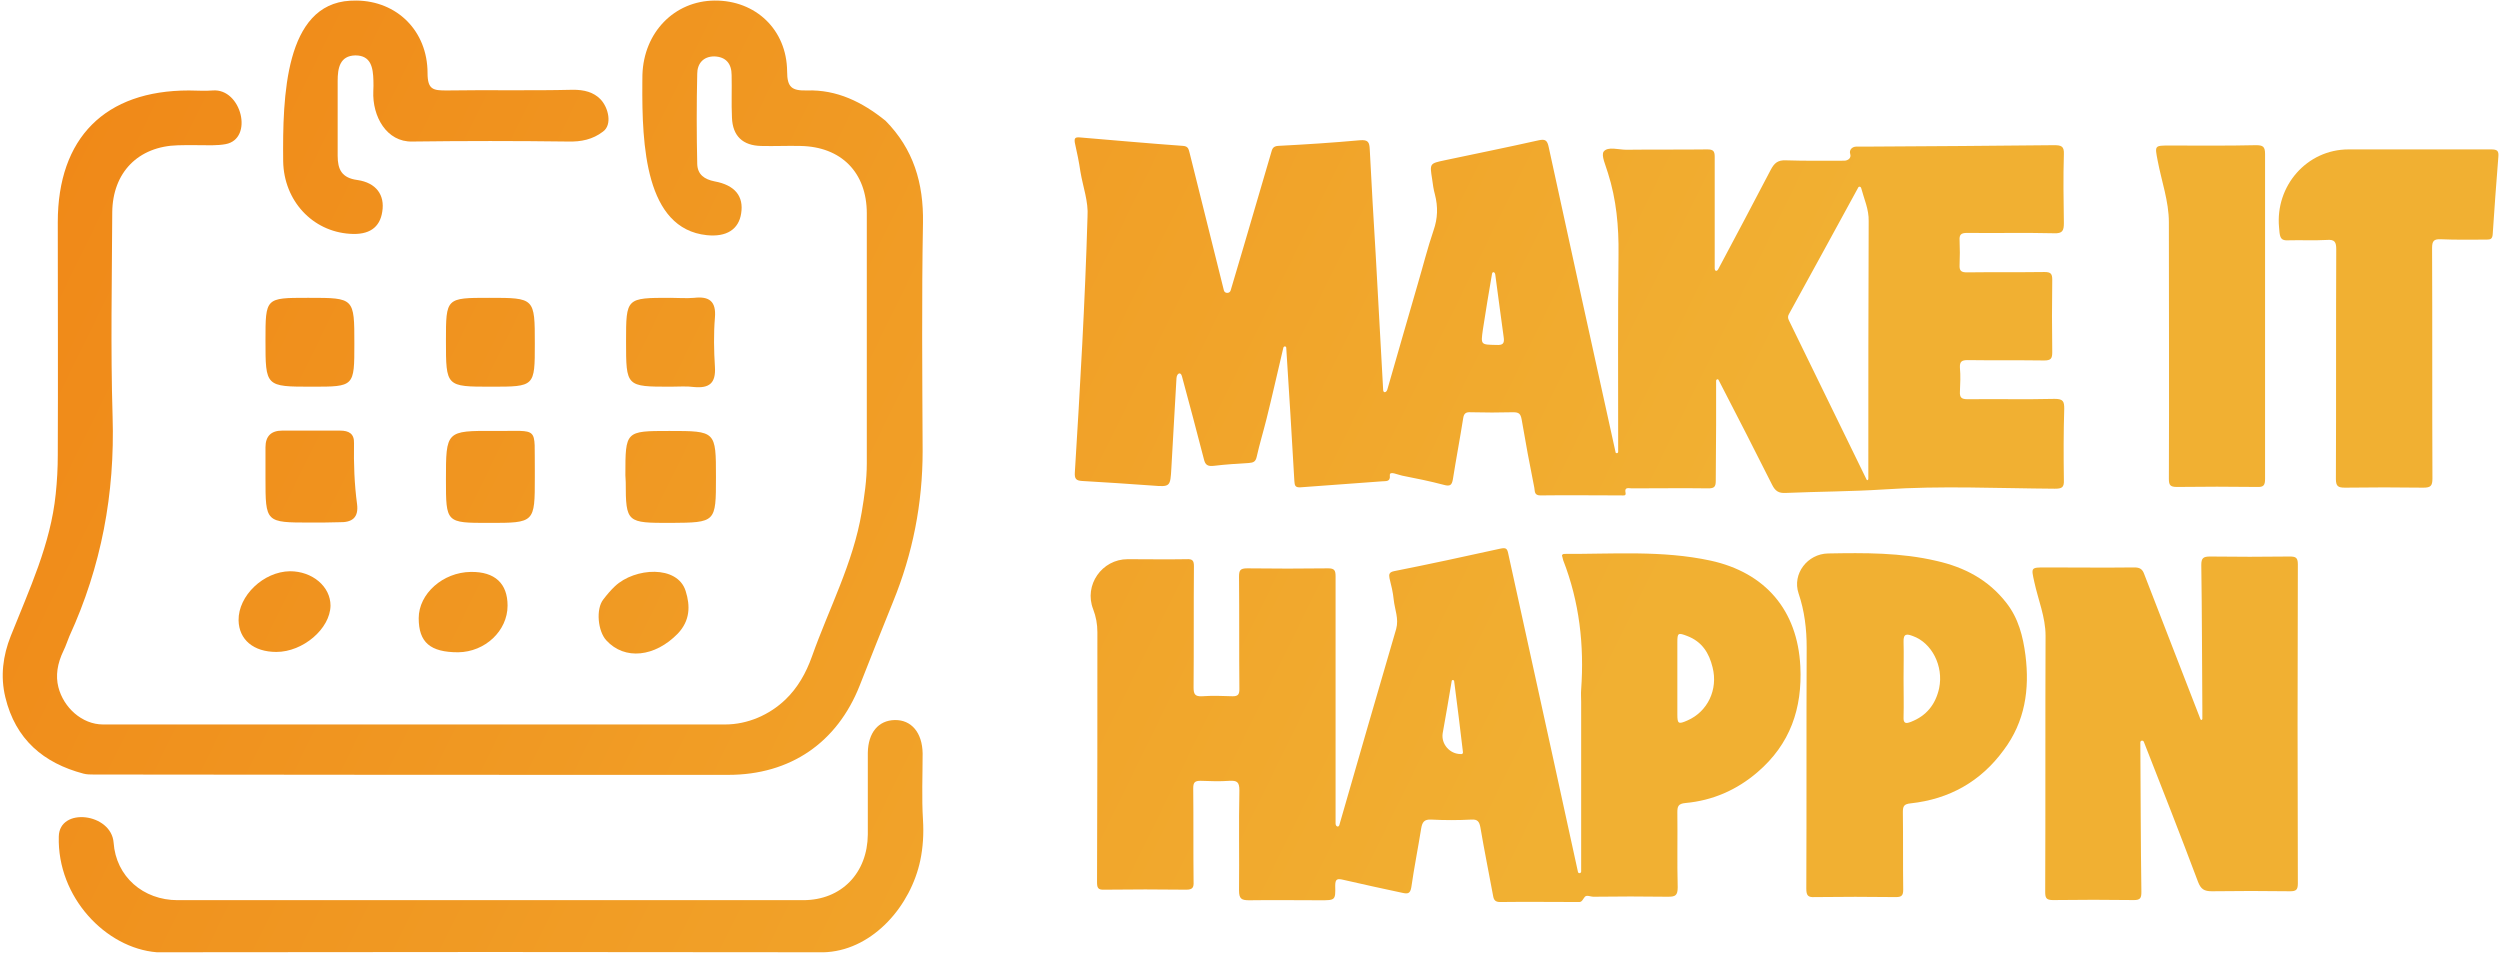
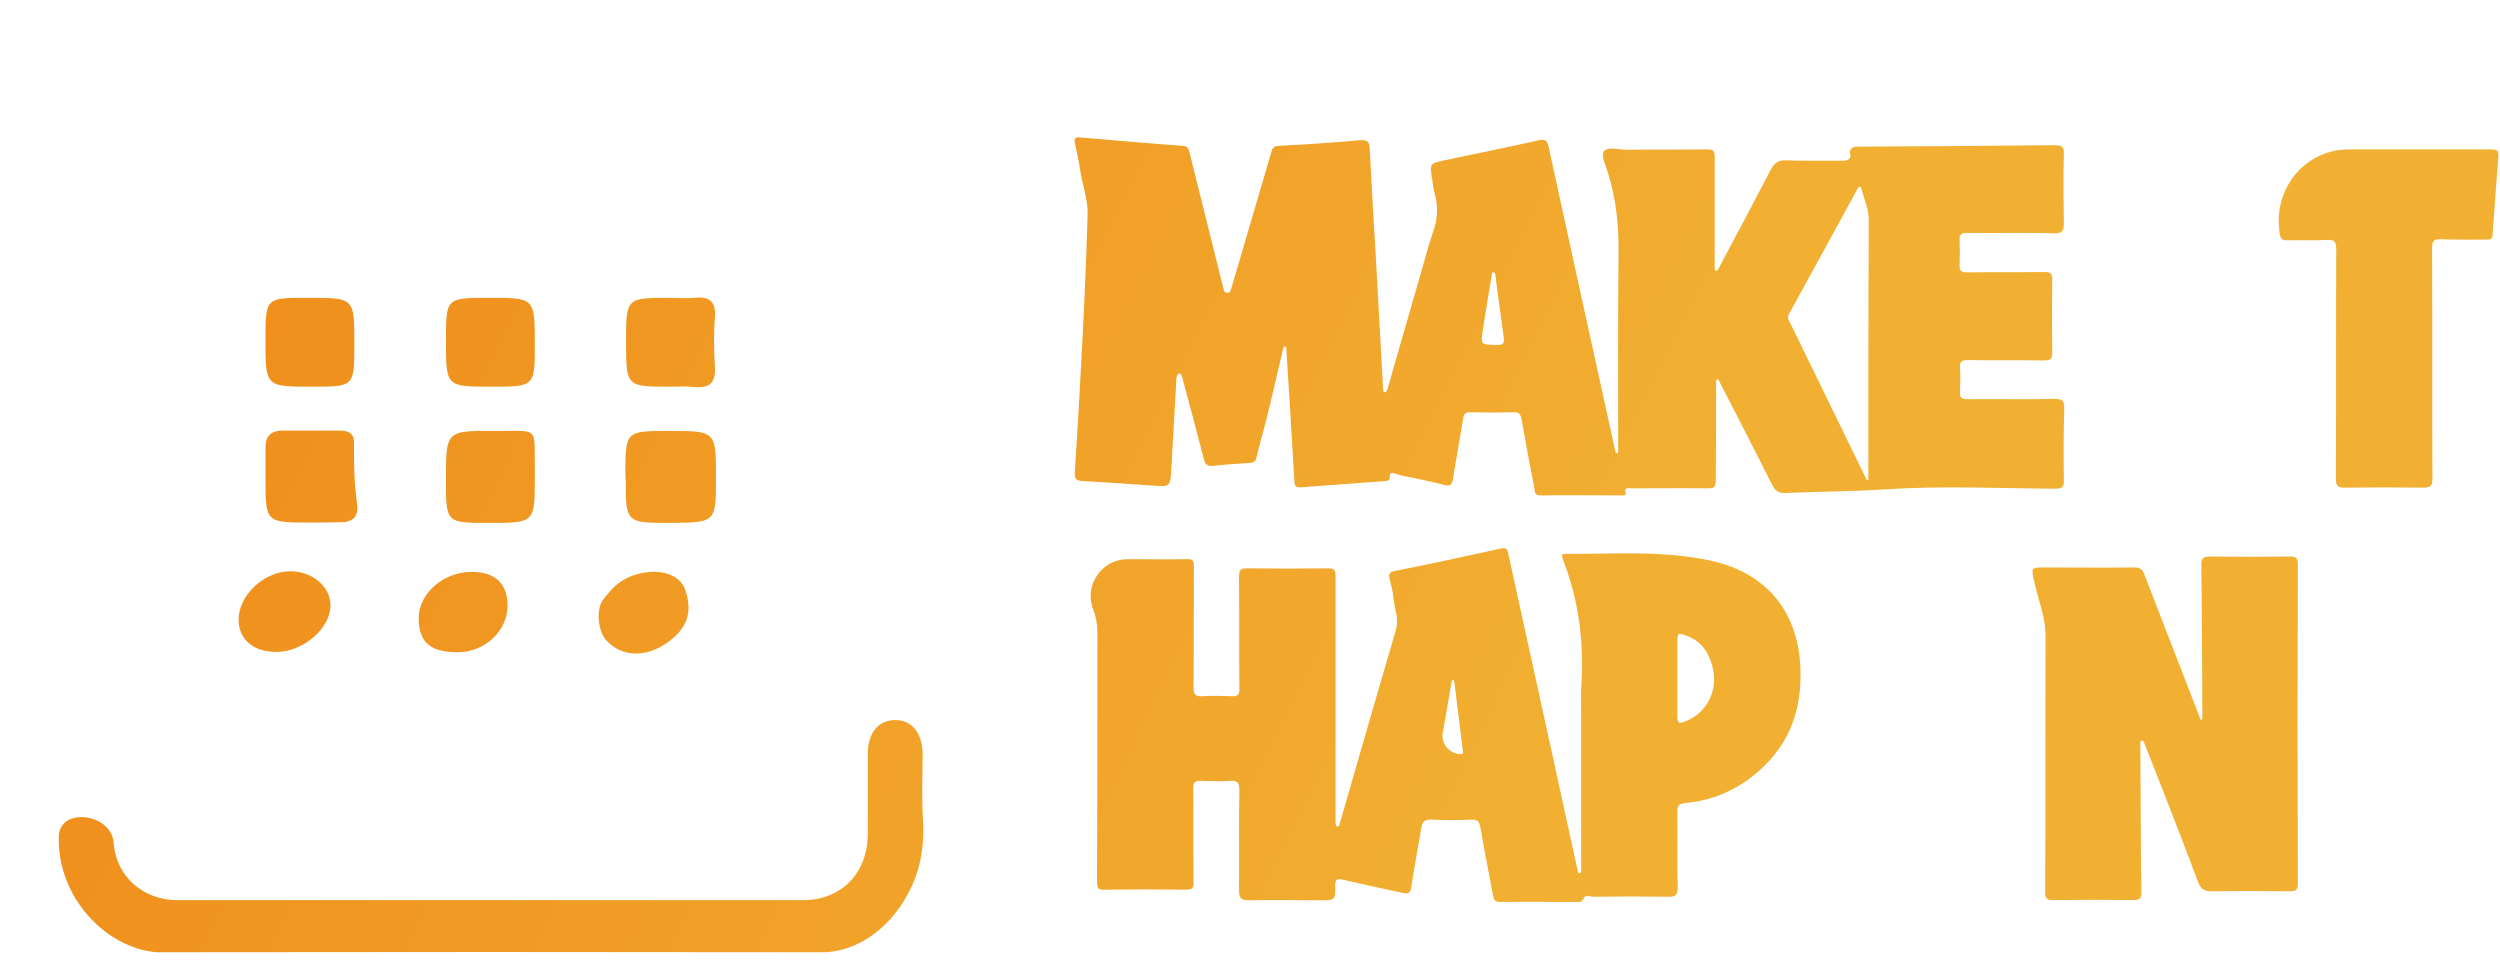
<svg xmlns="http://www.w3.org/2000/svg" width="151" height="58" viewBox="0 0 151 58" fill="none">
-   <path d="M53.486 7.294C55.172 9.001 55.789 11.058 55.748 13.464C55.666 18.05 55.707 22.637 55.727 27.243C55.727 30.41 55.131 33.434 53.938 36.354C53.26 38.041 52.581 39.727 51.923 41.413C50.565 44.848 47.748 46.802 43.984 46.802C31.213 46.802 18.441 46.802 5.649 46.781C5.444 46.781 5.239 46.78 5.04 46.727C2.629 46.09 0.935 44.661 0.322 42.113C0.014 40.838 0.178 39.604 0.651 38.411C1.762 35.614 3.058 32.879 3.366 29.835C3.448 29.053 3.49 28.272 3.49 27.49C3.51 22.801 3.49 18.112 3.49 13.423C3.49 8.323 6.348 5.464 11.408 5.464C11.881 5.464 12.374 5.505 12.847 5.464C14.584 5.322 15.339 8.386 13.627 8.706C13.393 8.75 13.121 8.771 12.806 8.775C12.127 8.775 11.428 8.754 10.749 8.775C8.343 8.837 6.801 10.42 6.78 12.826C6.76 16.94 6.677 21.053 6.801 25.166C6.945 29.814 6.122 34.215 4.189 38.431C4.065 38.719 3.983 39.007 3.839 39.295C3.458 40.081 3.352 40.817 3.525 41.501C3.836 42.735 4.953 43.758 6.225 43.758C9.618 43.758 13.012 43.758 16.384 43.758C25.516 43.758 34.668 43.758 43.799 43.758C45.153 43.758 46.479 43.181 47.453 42.241C48.173 41.547 48.683 40.663 49.044 39.645C50.072 36.745 51.532 34.01 52.046 30.945C52.211 29.958 52.355 28.991 52.355 27.984C52.355 22.945 52.355 17.927 52.355 12.888C52.355 10.42 50.812 8.857 48.344 8.816C47.563 8.796 46.761 8.837 45.979 8.816C44.869 8.796 44.252 8.22 44.211 7.109C44.169 6.245 44.211 5.402 44.19 4.538C44.19 3.839 43.84 3.428 43.141 3.407C42.462 3.407 42.113 3.86 42.113 4.456C42.072 6.266 42.072 8.076 42.113 9.906C42.133 10.544 42.545 10.832 43.162 10.955C44.396 11.181 44.93 11.86 44.766 12.888C44.622 13.855 43.881 14.328 42.689 14.204C38.974 13.815 38.772 8.771 38.797 5.037C38.798 4.864 38.8 4.691 38.802 4.518C38.884 1.947 40.735 0.055 43.162 0.034C45.63 0.014 47.522 1.783 47.542 4.312C47.542 5.279 47.83 5.484 48.735 5.464C50.545 5.402 52.087 6.163 53.486 7.294Z" fill="url(#paint0_linear_1206_2063)" />
  <path d="M3.551 50.524C3.586 48.734 6.725 49.109 6.862 50.894C7.006 52.951 8.652 54.37 10.729 54.37C23.315 54.37 35.922 54.37 48.509 54.37C50.833 54.37 52.396 52.725 52.416 50.401C52.416 48.755 52.416 47.11 52.416 45.465C52.437 44.252 53.054 43.511 54.041 43.491C55.049 43.47 55.707 44.252 55.727 45.506C55.727 46.843 55.666 48.18 55.748 49.516C55.8 50.371 55.749 51.184 55.587 51.959C55.013 54.702 52.773 57.295 49.978 57.506C49.908 57.511 49.836 57.515 49.763 57.517C36.334 57.496 22.904 57.496 9.474 57.517C6.389 57.27 3.448 54.185 3.551 50.524Z" fill="url(#paint1_linear_1206_2063)" />
-   <path d="M24.899 8.549C23.357 8.587 22.479 7.04 22.548 5.5C22.558 5.288 22.563 5.077 22.554 4.867C22.534 4.086 22.41 3.346 21.464 3.346C20.518 3.366 20.395 4.127 20.395 4.888C20.395 6.389 20.395 7.891 20.395 9.413C20.395 10.235 20.642 10.749 21.588 10.873C22.719 11.037 23.254 11.778 23.089 12.785C22.945 13.752 22.287 14.204 21.135 14.122C18.873 13.978 17.145 12.127 17.104 9.742C17.063 5.804 17.217 0.266 21.149 0.043C21.272 0.036 21.398 0.033 21.526 0.034C23.973 0.055 25.824 1.865 25.824 4.415C25.824 5.423 26.174 5.464 26.976 5.464C29.506 5.423 32.035 5.484 34.565 5.423C35.295 5.41 35.86 5.579 36.26 5.987C36.755 6.494 36.995 7.543 36.416 7.952C35.799 8.425 35.1 8.569 34.318 8.549C31.172 8.508 28.046 8.508 24.899 8.549Z" fill="url(#paint2_linear_1206_2063)" />
  <path d="M18.75 31.562C16.035 31.562 16.035 31.562 16.035 28.868C16.035 28.251 16.035 27.634 16.035 27.017C16.035 26.338 16.384 26.009 17.043 26.009C18.215 26.009 19.367 26.009 20.539 26.009C21.074 26.009 21.403 26.195 21.382 26.77C21.361 28.004 21.403 29.238 21.567 30.452C21.67 31.274 21.259 31.562 20.498 31.542C19.922 31.562 19.346 31.562 18.75 31.562Z" fill="url(#paint3_linear_1206_2063)" />
  <path d="M37.773 28.704C37.773 26.03 37.773 26.03 40.426 26.03C43.244 26.03 43.244 26.03 43.244 28.827C43.244 31.562 43.244 31.562 40.509 31.583C37.866 31.583 37.796 31.583 37.794 29.118C37.794 28.98 37.773 28.841 37.773 28.704Z" fill="url(#paint4_linear_1206_2063)" />
  <path d="M32.303 28.827C32.303 31.583 32.303 31.583 29.526 31.583C26.935 31.583 26.935 31.583 26.935 28.971C26.935 26.03 26.935 26.009 29.876 26.03C32.632 26.05 32.262 25.68 32.303 28.416C32.303 28.539 32.303 28.683 32.303 28.827Z" fill="url(#paint5_linear_1206_2063)" />
  <path d="M21.403 20.765C21.403 23.356 21.403 23.356 18.852 23.356C16.035 23.356 16.035 23.356 16.035 20.559C16.035 17.989 16.035 17.989 18.564 17.989C18.606 17.989 18.626 17.989 18.667 17.989C21.403 17.989 21.403 17.989 21.403 20.765Z" fill="url(#paint6_linear_1206_2063)" />
  <path d="M32.303 20.765C32.303 23.356 32.303 23.356 29.67 23.356C26.935 23.356 26.935 23.356 26.935 20.58C26.935 17.989 26.935 17.989 29.547 17.989C32.303 17.989 32.303 17.989 32.303 20.765Z" fill="url(#paint7_linear_1206_2063)" />
  <path d="M40.509 23.356C37.814 23.356 37.814 23.356 37.814 20.621C37.814 17.989 37.814 17.989 40.488 17.989C40.961 17.989 41.455 18.03 41.928 17.989C42.833 17.886 43.264 18.194 43.182 19.181C43.1 20.169 43.12 21.176 43.182 22.163C43.244 23.151 42.833 23.459 41.928 23.377C41.475 23.315 40.982 23.356 40.509 23.356Z" fill="url(#paint8_linear_1206_2063)" />
  <path d="M27.675 39.398C25.989 39.398 25.29 38.801 25.29 37.341C25.29 35.861 26.75 34.565 28.436 34.544C29.896 34.524 30.657 35.244 30.657 36.58C30.657 38.102 29.3 39.377 27.675 39.398Z" fill="url(#paint9_linear_1206_2063)" />
  <path d="M16.693 39.377C15.315 39.377 14.431 38.637 14.41 37.465C14.39 35.984 15.912 34.524 17.516 34.503C18.873 34.503 19.963 35.429 19.963 36.58C19.942 37.979 18.297 39.377 16.693 39.377Z" fill="url(#paint10_linear_1206_2063)" />
  <path d="M37.142 35.409C38.344 34.278 40.923 34.12 41.413 35.696C41.701 36.601 41.681 37.485 40.941 38.267C39.562 39.686 37.732 39.892 36.622 38.678C36.107 38.123 35.984 36.786 36.437 36.21C36.657 35.922 36.889 35.647 37.142 35.409Z" fill="url(#paint11_linear_1206_2063)" />
  <path d="M132.969 43.486C132.998 43.481 133.022 43.449 133.022 43.42C133.022 43.244 133.022 43.068 133.022 42.893C133.001 39.977 133.001 37.061 132.958 34.124C132.958 33.699 133.086 33.614 133.49 33.614C135.087 33.635 136.683 33.635 138.279 33.614C138.641 33.614 138.79 33.656 138.79 34.082C138.768 40.509 138.768 46.936 138.79 53.363C138.79 53.746 138.683 53.832 138.321 53.832C136.747 53.81 135.172 53.81 133.597 53.832C133.129 53.832 132.937 53.704 132.767 53.278C131.703 50.448 130.596 47.617 129.489 44.808C129.442 44.691 129.278 44.719 129.277 44.845C129.277 44.883 129.277 44.919 129.277 44.957C129.298 47.937 129.298 50.895 129.34 53.874C129.34 54.236 129.277 54.364 128.894 54.364C127.255 54.342 125.637 54.342 123.999 54.364C123.573 54.364 123.53 54.215 123.53 53.853C123.552 48.703 123.53 43.552 123.552 38.402C123.552 37.274 123.105 36.231 122.871 35.146C122.679 34.273 122.658 34.273 123.552 34.273C125.339 34.273 127.127 34.295 128.915 34.273C129.255 34.273 129.404 34.38 129.511 34.678C130.617 37.551 131.745 40.424 132.852 43.297C132.869 43.349 132.887 43.401 132.916 43.453C132.928 43.476 132.944 43.491 132.969 43.486Z" fill="url(#paint12_linear_1206_2063)" />
  <path d="M137.655 13.738C137.421 11.229 139.334 9.024 141.854 9.024C144.727 9.024 147.6 9.024 150.452 9.024C150.814 9.024 150.942 9.088 150.899 9.492C150.771 11.046 150.665 12.599 150.559 14.153C150.537 14.43 150.431 14.472 150.197 14.472C149.282 14.472 148.345 14.493 147.43 14.451C147.004 14.43 146.898 14.557 146.898 14.983C146.919 19.622 146.898 24.262 146.919 28.901C146.919 29.348 146.813 29.455 146.366 29.455C144.791 29.433 143.216 29.433 141.641 29.455C141.216 29.455 141.088 29.369 141.088 28.923C141.109 24.304 141.088 19.686 141.109 15.068C141.109 14.621 141.024 14.451 140.535 14.493C139.769 14.536 138.981 14.493 138.194 14.515C137.811 14.536 137.726 14.387 137.683 14.046C137.674 13.944 137.664 13.841 137.655 13.738Z" fill="url(#paint13_linear_1206_2063)" />
-   <path d="M136.81 19.112C136.81 22.389 136.81 25.666 136.81 28.923C136.81 29.306 136.725 29.433 136.321 29.412C134.703 29.391 133.107 29.391 131.49 29.412C131.086 29.412 131 29.306 131 28.923C131.022 23.751 131 18.58 131 13.429C131 12.152 130.554 10.939 130.319 9.684C130.149 8.79 130.128 8.79 131.043 8.79C132.788 8.79 134.512 8.811 136.257 8.769C136.683 8.769 136.81 8.854 136.81 9.301C136.81 12.599 136.81 15.855 136.81 19.112Z" fill="url(#paint14_linear_1206_2063)" />
  <path d="M124.68 24.688C124.68 24.241 124.616 24.092 124.105 24.092C122.36 24.134 120.594 24.092 118.848 24.113C118.465 24.113 118.359 24.006 118.38 23.645C118.402 23.176 118.423 22.687 118.38 22.219C118.359 21.836 118.487 21.75 118.848 21.75C120.381 21.772 121.934 21.75 123.467 21.772C123.892 21.772 123.956 21.644 123.956 21.261C123.935 19.814 123.935 18.367 123.956 16.898C123.956 16.537 123.871 16.43 123.488 16.43C121.934 16.451 120.381 16.43 118.806 16.451C118.465 16.451 118.338 16.366 118.359 16.004C118.38 15.515 118.38 15.004 118.359 14.515C118.338 14.174 118.444 14.068 118.806 14.068C120.551 14.089 122.317 14.046 124.063 14.089C124.573 14.11 124.658 13.94 124.658 13.472C124.637 12.088 124.616 10.705 124.658 9.322C124.68 8.832 124.509 8.769 124.063 8.769C120.359 8.811 116.656 8.832 112.953 8.854C112.679 8.854 112.404 8.854 112.129 8.854C111.87 8.854 111.672 9.057 111.754 9.304C111.83 9.535 111.63 9.705 111.386 9.706C110.206 9.709 109.028 9.722 107.867 9.684C107.377 9.662 107.165 9.854 106.952 10.258C105.909 12.259 104.845 14.259 103.781 16.26C103.691 16.418 103.568 16.383 103.568 16.202C103.568 13.963 103.568 11.707 103.568 9.471C103.568 9.13 103.483 9.024 103.121 9.024C101.482 9.045 99.865 9.024 98.226 9.045C97.758 9.045 97.12 8.832 96.864 9.152C96.694 9.386 96.992 10.003 97.12 10.45C97.63 12.046 97.779 13.685 97.758 15.366C97.716 19.197 97.737 23.006 97.737 26.837C97.737 26.982 97.737 27.127 97.737 27.3C97.737 27.365 97.645 27.396 97.595 27.355C97.585 27.346 97.586 27.34 97.583 27.327C96.223 21.183 94.883 15.04 93.544 8.896C93.459 8.492 93.353 8.385 92.948 8.471C91.054 8.896 89.16 9.279 87.245 9.684C86.351 9.875 86.351 9.875 86.5 10.812C86.542 11.131 86.585 11.45 86.67 11.748C86.862 12.493 86.84 13.195 86.585 13.919C86.223 14.983 85.947 16.09 85.627 17.175C85.011 19.284 84.412 21.392 83.798 23.519C83.738 23.727 83.542 23.755 83.542 23.538C83.393 20.835 83.244 18.133 83.095 15.43C82.967 13.302 82.839 11.152 82.733 9.024C82.712 8.598 82.648 8.428 82.137 8.471C80.498 8.62 78.86 8.726 77.2 8.811C76.88 8.832 76.838 9.003 76.774 9.237C76.221 11.131 75.667 13.004 75.114 14.898C74.86 15.761 74.606 16.611 74.331 17.544C74.272 17.744 73.968 17.74 73.922 17.537C73.241 14.77 72.539 12.025 71.858 9.258C71.794 9.045 71.794 8.832 71.454 8.811C69.368 8.662 67.282 8.471 65.218 8.3C64.941 8.279 64.877 8.343 64.92 8.62C65.048 9.194 65.175 9.79 65.26 10.386C65.409 11.28 65.75 12.174 65.686 13.089C65.537 18.239 65.239 23.389 64.92 28.54C64.899 28.901 64.984 29.029 65.346 29.05C66.75 29.135 68.176 29.221 69.581 29.327C70.687 29.412 70.687 29.412 70.751 28.263C70.847 26.465 70.96 24.667 71.059 22.854C71.076 22.542 71.314 22.427 71.39 22.73C71.837 24.39 72.284 26.049 72.709 27.709C72.794 28.093 72.943 28.178 73.326 28.135C74.029 28.05 74.731 28.007 75.433 27.965C75.71 27.944 75.838 27.88 75.901 27.603C76.072 26.837 76.306 26.071 76.497 25.305C76.845 23.913 77.158 22.504 77.515 20.998C77.54 20.896 77.689 20.901 77.689 21.006C77.859 23.687 78.03 26.369 78.179 29.05C78.2 29.327 78.221 29.455 78.562 29.433C80.2 29.306 81.839 29.199 83.478 29.072C83.712 29.05 83.989 29.114 83.946 28.71C83.92 28.423 84.407 28.674 84.69 28.729C85.532 28.894 86.383 29.066 87.202 29.284C87.585 29.391 87.692 29.306 87.755 28.944C87.947 27.731 88.181 26.496 88.373 25.283C88.415 24.964 88.543 24.879 88.841 24.9C89.692 24.922 90.543 24.922 91.395 24.9C91.735 24.9 91.842 24.985 91.906 25.326C92.14 26.709 92.395 28.071 92.672 29.455C92.714 29.646 92.65 29.923 93.033 29.923C94.672 29.901 96.29 29.923 97.928 29.923C98.035 29.923 98.226 29.965 98.184 29.774C98.099 29.391 98.375 29.497 98.567 29.497C100.099 29.497 101.653 29.476 103.185 29.497C103.525 29.497 103.632 29.412 103.632 29.05C103.632 27.944 103.653 26.816 103.653 25.709C103.653 24.798 103.653 23.908 103.653 22.998C103.653 22.956 103.688 22.917 103.729 22.907C103.76 22.9 103.788 22.919 103.801 22.948C103.842 23.038 103.894 23.125 103.93 23.198C104.973 25.22 106.015 27.241 107.037 29.284C107.228 29.667 107.441 29.795 107.846 29.774C109.825 29.689 111.825 29.689 113.805 29.561C117.231 29.327 120.679 29.497 124.105 29.518C124.531 29.518 124.68 29.455 124.658 28.986C124.637 27.497 124.637 26.092 124.68 24.688ZM90.373 20.835C89.437 20.814 89.437 20.835 89.564 19.92C89.735 18.792 89.926 17.664 90.118 16.537C90.149 16.38 90.292 16.423 90.314 16.581C90.487 17.847 90.644 19.096 90.82 20.346C90.884 20.75 90.778 20.857 90.373 20.835ZM112.847 28.454C112.847 28.608 112.847 28.762 112.847 28.932C112.847 28.962 112.822 28.991 112.793 29.001C112.774 29.007 112.756 28.996 112.747 28.977C111.177 25.774 109.628 22.57 108.058 19.367C107.973 19.197 107.973 19.09 108.08 18.92C109.461 16.392 110.863 13.863 112.244 11.313C112.249 11.305 112.25 11.301 112.257 11.295C112.309 11.251 112.395 11.286 112.413 11.351C112.59 12.023 112.888 12.647 112.868 13.366C112.847 18.409 112.847 23.432 112.847 28.454Z" fill="url(#paint15_linear_1206_2063)" />
  <path d="M108.74 40.245C108.569 36.861 106.633 34.584 103.313 33.86C100.387 33.228 97.419 33.471 94.472 33.456C94.413 33.456 94.342 33.503 94.344 33.561C94.345 33.585 94.356 33.596 94.362 33.619C94.38 33.693 94.398 33.766 94.417 33.839C95.396 36.35 95.694 38.968 95.502 41.649C95.481 41.905 95.502 42.139 95.502 42.394C95.502 45.781 95.502 49.148 95.502 52.641C95.502 52.749 95.34 52.777 95.311 52.673C94.8 50.375 94.31 48.055 93.8 45.757C92.906 41.649 91.991 37.542 91.097 33.434C91.033 33.115 90.948 33.073 90.629 33.136C88.5 33.605 86.351 34.073 84.201 34.498C83.903 34.562 83.882 34.69 83.925 34.924C84.031 35.35 84.138 35.775 84.18 36.222C84.244 36.818 84.499 37.371 84.329 37.989C83.18 41.905 82.052 45.821 80.924 49.736C80.918 49.758 80.912 49.782 80.907 49.805C80.864 50.001 80.669 49.937 80.669 49.736C80.669 44.756 80.669 39.776 80.669 34.818C80.669 34.456 80.605 34.328 80.222 34.328C78.583 34.349 76.966 34.349 75.327 34.328C74.901 34.328 74.837 34.456 74.837 34.839C74.859 37.095 74.837 39.372 74.859 41.628C74.859 41.947 74.773 42.054 74.454 42.054C73.837 42.032 73.22 42.011 72.603 42.054C72.177 42.075 72.092 41.926 72.092 41.522C72.113 39.074 72.092 36.627 72.113 34.2C72.113 33.86 72.028 33.754 71.666 33.775C70.475 33.796 69.283 33.775 68.112 33.775C66.553 33.775 65.458 35.344 66.027 36.797C66.197 37.244 66.282 37.691 66.282 38.18C66.282 43.203 66.282 48.247 66.261 53.269C66.261 53.61 66.303 53.759 66.708 53.737C68.346 53.716 70.006 53.716 71.645 53.737C72.028 53.737 72.113 53.61 72.092 53.248C72.071 51.375 72.092 49.502 72.071 47.608C72.071 47.246 72.177 47.161 72.518 47.161C73.092 47.182 73.688 47.204 74.263 47.161C74.71 47.14 74.859 47.225 74.859 47.736C74.816 49.758 74.859 51.779 74.837 53.78C74.837 54.291 74.986 54.376 75.455 54.376C76.88 54.355 78.328 54.376 79.754 54.376C80.647 54.376 80.669 54.376 80.647 53.503C80.647 53.078 80.775 53.056 81.137 53.141C82.329 53.418 83.52 53.673 84.712 53.929C85.01 53.993 85.18 53.993 85.244 53.588C85.415 52.397 85.649 51.226 85.84 50.034C85.904 49.672 86.01 49.481 86.436 49.502C87.245 49.545 88.075 49.545 88.883 49.502C89.245 49.481 89.352 49.63 89.415 49.97C89.65 51.354 89.926 52.716 90.182 54.099C90.224 54.376 90.331 54.482 90.607 54.482C92.203 54.461 93.8 54.482 95.396 54.482C95.556 54.482 95.619 54.289 95.725 54.167C95.835 54.04 96.087 54.163 96.226 54.163C97.737 54.142 99.227 54.142 100.738 54.163C101.184 54.163 101.333 54.099 101.333 53.588C101.291 52.077 101.333 50.588 101.312 49.077C101.312 48.715 101.355 48.544 101.802 48.502C103.44 48.353 104.909 47.715 106.164 46.629C108.122 44.948 108.867 42.798 108.74 40.245ZM88.288 45.544C88.263 45.544 88.238 45.544 88.214 45.544C87.56 45.54 87.036 44.934 87.138 44.288C87.327 43.219 87.516 42.171 87.684 41.123C87.688 41.095 87.712 41.075 87.74 41.073C87.78 41.071 87.825 41.095 87.83 41.134C88.014 42.568 88.198 44.001 88.363 45.435C88.368 45.481 88.335 45.544 88.288 45.544ZM101.908 43.522C101.376 43.756 101.312 43.714 101.312 43.16C101.312 42.415 101.312 41.67 101.312 40.926C101.312 40.223 101.312 39.521 101.312 38.797C101.312 38.223 101.355 38.202 101.908 38.414C102.802 38.755 103.228 39.436 103.44 40.308C103.781 41.649 103.142 42.99 101.908 43.522Z" fill="url(#paint16_linear_1206_2063)" />
-   <path d="M122.339 39.585C122.19 38.436 121.913 37.329 121.168 36.392C120.083 35.009 118.657 34.264 116.976 33.881C114.806 33.37 112.625 33.389 110.416 33.429C109.172 33.451 108.24 34.659 108.633 35.839C108.995 36.903 109.123 37.989 109.123 39.117C109.101 43.969 109.123 48.821 109.101 53.673C109.101 54.099 109.208 54.206 109.612 54.184C111.251 54.163 112.868 54.163 114.507 54.184C114.847 54.184 114.954 54.099 114.954 53.737C114.933 52.184 114.954 50.63 114.933 49.055C114.933 48.694 114.996 48.566 115.401 48.523C117.742 48.268 119.636 47.204 121.019 45.31C122.317 43.586 122.594 41.628 122.339 39.585ZM117.125 41.564C116.912 42.543 116.358 43.245 115.401 43.607C115.124 43.714 114.954 43.714 114.975 43.309C114.996 42.543 114.975 41.756 114.975 40.989C114.975 40.245 114.996 39.5 114.975 38.776C114.954 38.244 115.188 38.287 115.528 38.414C116.678 38.819 117.401 40.223 117.125 41.564Z" fill="url(#paint17_linear_1206_2063)" />
  <defs>
    <linearGradient id="paint0_linear_1206_2063" x1="-1.958" y1="3.524" x2="93.424" y2="50.352" gradientUnits="userSpaceOnUse">
      <stop stop-color="#F08616" />
      <stop offset="1" stop-color="#F1B032" />
    </linearGradient>
    <linearGradient id="paint1_linear_1206_2063" x1="-1.958" y1="3.524" x2="93.424" y2="50.352" gradientUnits="userSpaceOnUse">
      <stop stop-color="#F08616" />
      <stop offset="1" stop-color="#F1B032" />
    </linearGradient>
    <linearGradient id="paint2_linear_1206_2063" x1="-1.958" y1="3.524" x2="93.424" y2="50.352" gradientUnits="userSpaceOnUse">
      <stop stop-color="#F08616" />
      <stop offset="1" stop-color="#F1B032" />
    </linearGradient>
    <linearGradient id="paint3_linear_1206_2063" x1="-1.958" y1="3.524" x2="93.424" y2="50.352" gradientUnits="userSpaceOnUse">
      <stop stop-color="#F08616" />
      <stop offset="1" stop-color="#F1B032" />
    </linearGradient>
    <linearGradient id="paint4_linear_1206_2063" x1="-1.958" y1="3.524" x2="93.424" y2="50.352" gradientUnits="userSpaceOnUse">
      <stop stop-color="#F08616" />
      <stop offset="1" stop-color="#F1B032" />
    </linearGradient>
    <linearGradient id="paint5_linear_1206_2063" x1="-1.958" y1="3.524" x2="93.424" y2="50.352" gradientUnits="userSpaceOnUse">
      <stop stop-color="#F08616" />
      <stop offset="1" stop-color="#F1B032" />
    </linearGradient>
    <linearGradient id="paint6_linear_1206_2063" x1="-1.958" y1="3.524" x2="93.424" y2="50.352" gradientUnits="userSpaceOnUse">
      <stop stop-color="#F08616" />
      <stop offset="1" stop-color="#F1B032" />
    </linearGradient>
    <linearGradient id="paint7_linear_1206_2063" x1="-1.958" y1="3.524" x2="93.424" y2="50.352" gradientUnits="userSpaceOnUse">
      <stop stop-color="#F08616" />
      <stop offset="1" stop-color="#F1B032" />
    </linearGradient>
    <linearGradient id="paint8_linear_1206_2063" x1="-1.958" y1="3.524" x2="93.424" y2="50.352" gradientUnits="userSpaceOnUse">
      <stop stop-color="#F08616" />
      <stop offset="1" stop-color="#F1B032" />
    </linearGradient>
    <linearGradient id="paint9_linear_1206_2063" x1="-1.958" y1="3.524" x2="93.424" y2="50.352" gradientUnits="userSpaceOnUse">
      <stop stop-color="#F08616" />
      <stop offset="1" stop-color="#F1B032" />
    </linearGradient>
    <linearGradient id="paint10_linear_1206_2063" x1="-1.958" y1="3.524" x2="93.424" y2="50.352" gradientUnits="userSpaceOnUse">
      <stop stop-color="#F08616" />
      <stop offset="1" stop-color="#F1B032" />
    </linearGradient>
    <linearGradient id="paint11_linear_1206_2063" x1="-1.958" y1="3.524" x2="93.424" y2="50.352" gradientUnits="userSpaceOnUse">
      <stop stop-color="#F08616" />
      <stop offset="1" stop-color="#F1B032" />
    </linearGradient>
    <linearGradient id="paint12_linear_1206_2063" x1="-1.958" y1="3.524" x2="93.424" y2="50.352" gradientUnits="userSpaceOnUse">
      <stop stop-color="#F08616" />
      <stop offset="1" stop-color="#F1B032" />
    </linearGradient>
    <linearGradient id="paint13_linear_1206_2063" x1="-1.958" y1="3.524" x2="93.424" y2="50.352" gradientUnits="userSpaceOnUse">
      <stop stop-color="#F08616" />
      <stop offset="1" stop-color="#F1B032" />
    </linearGradient>
    <linearGradient id="paint14_linear_1206_2063" x1="-1.958" y1="3.524" x2="93.424" y2="50.352" gradientUnits="userSpaceOnUse">
      <stop stop-color="#F08616" />
      <stop offset="1" stop-color="#F1B032" />
    </linearGradient>
    <linearGradient id="paint15_linear_1206_2063" x1="-1.958" y1="3.524" x2="93.424" y2="50.352" gradientUnits="userSpaceOnUse">
      <stop stop-color="#F08616" />
      <stop offset="1" stop-color="#F1B032" />
    </linearGradient>
    <linearGradient id="paint16_linear_1206_2063" x1="-1.958" y1="3.524" x2="93.424" y2="50.352" gradientUnits="userSpaceOnUse">
      <stop stop-color="#F08616" />
      <stop offset="1" stop-color="#F1B032" />
    </linearGradient>
    <linearGradient id="paint17_linear_1206_2063" x1="-1.958" y1="3.524" x2="93.424" y2="50.352" gradientUnits="userSpaceOnUse">
      <stop stop-color="#F08616" />
      <stop offset="1" stop-color="#F1B032" />
    </linearGradient>
  </defs>
</svg>